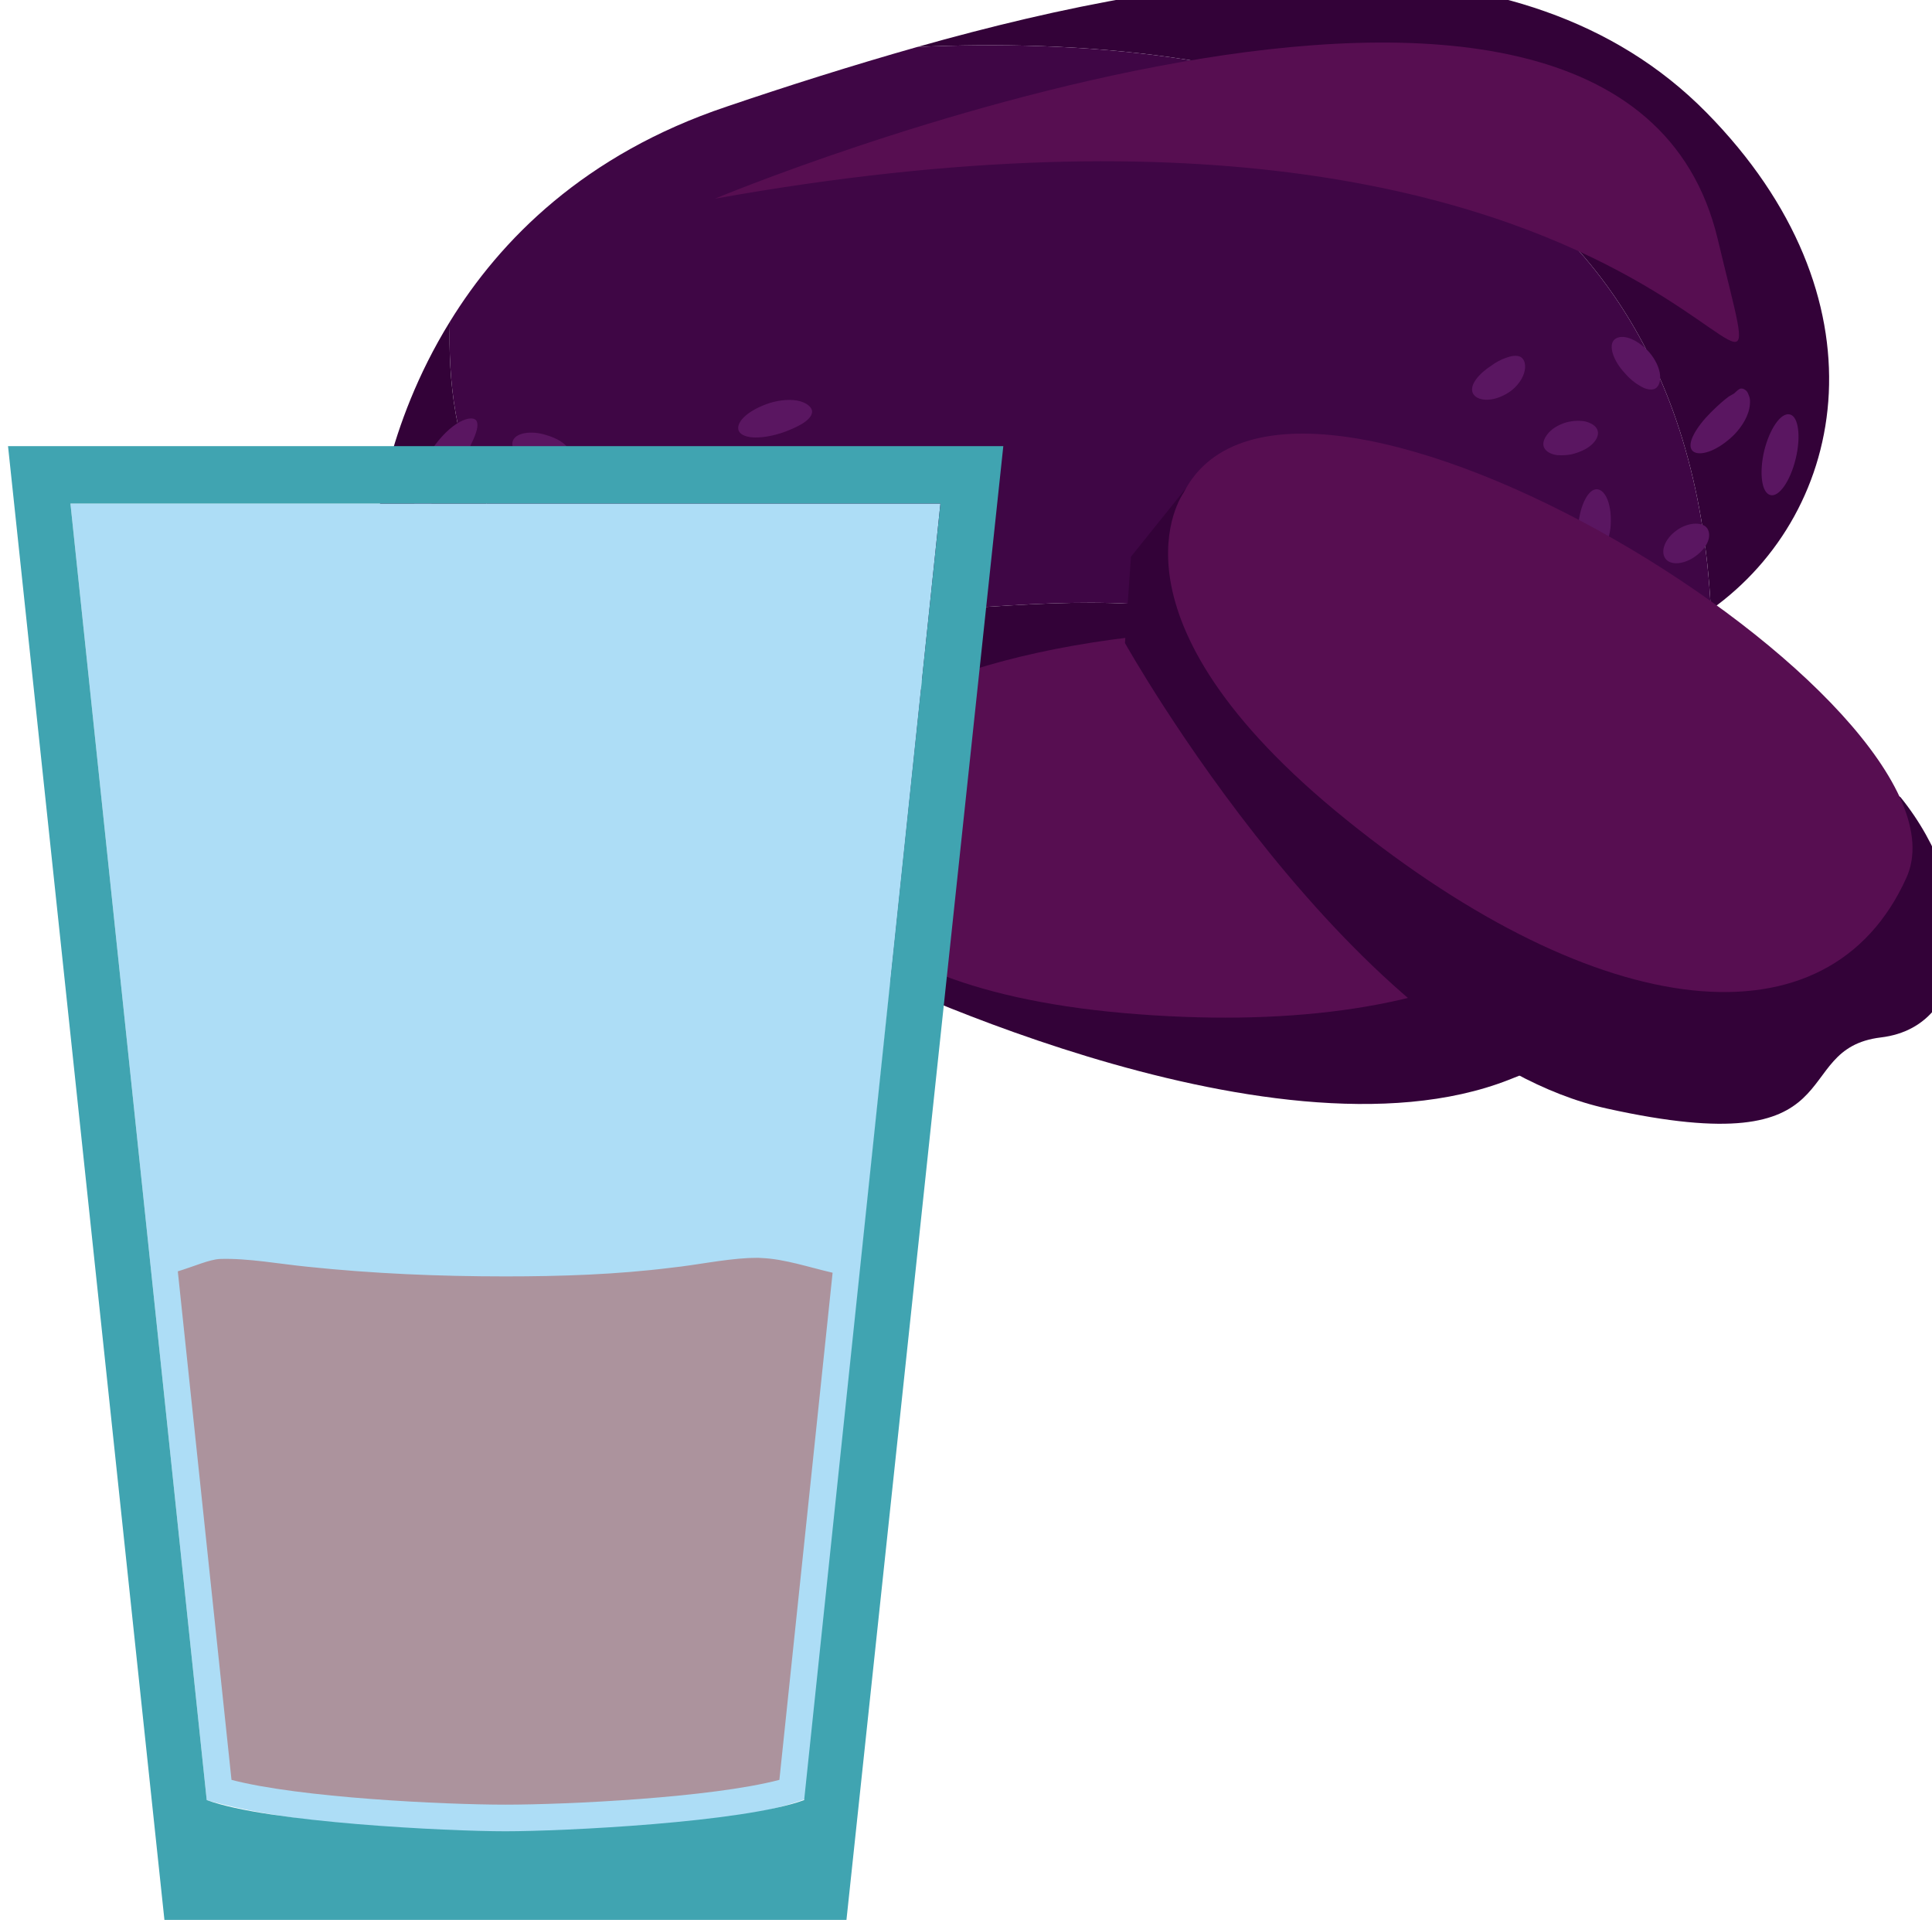
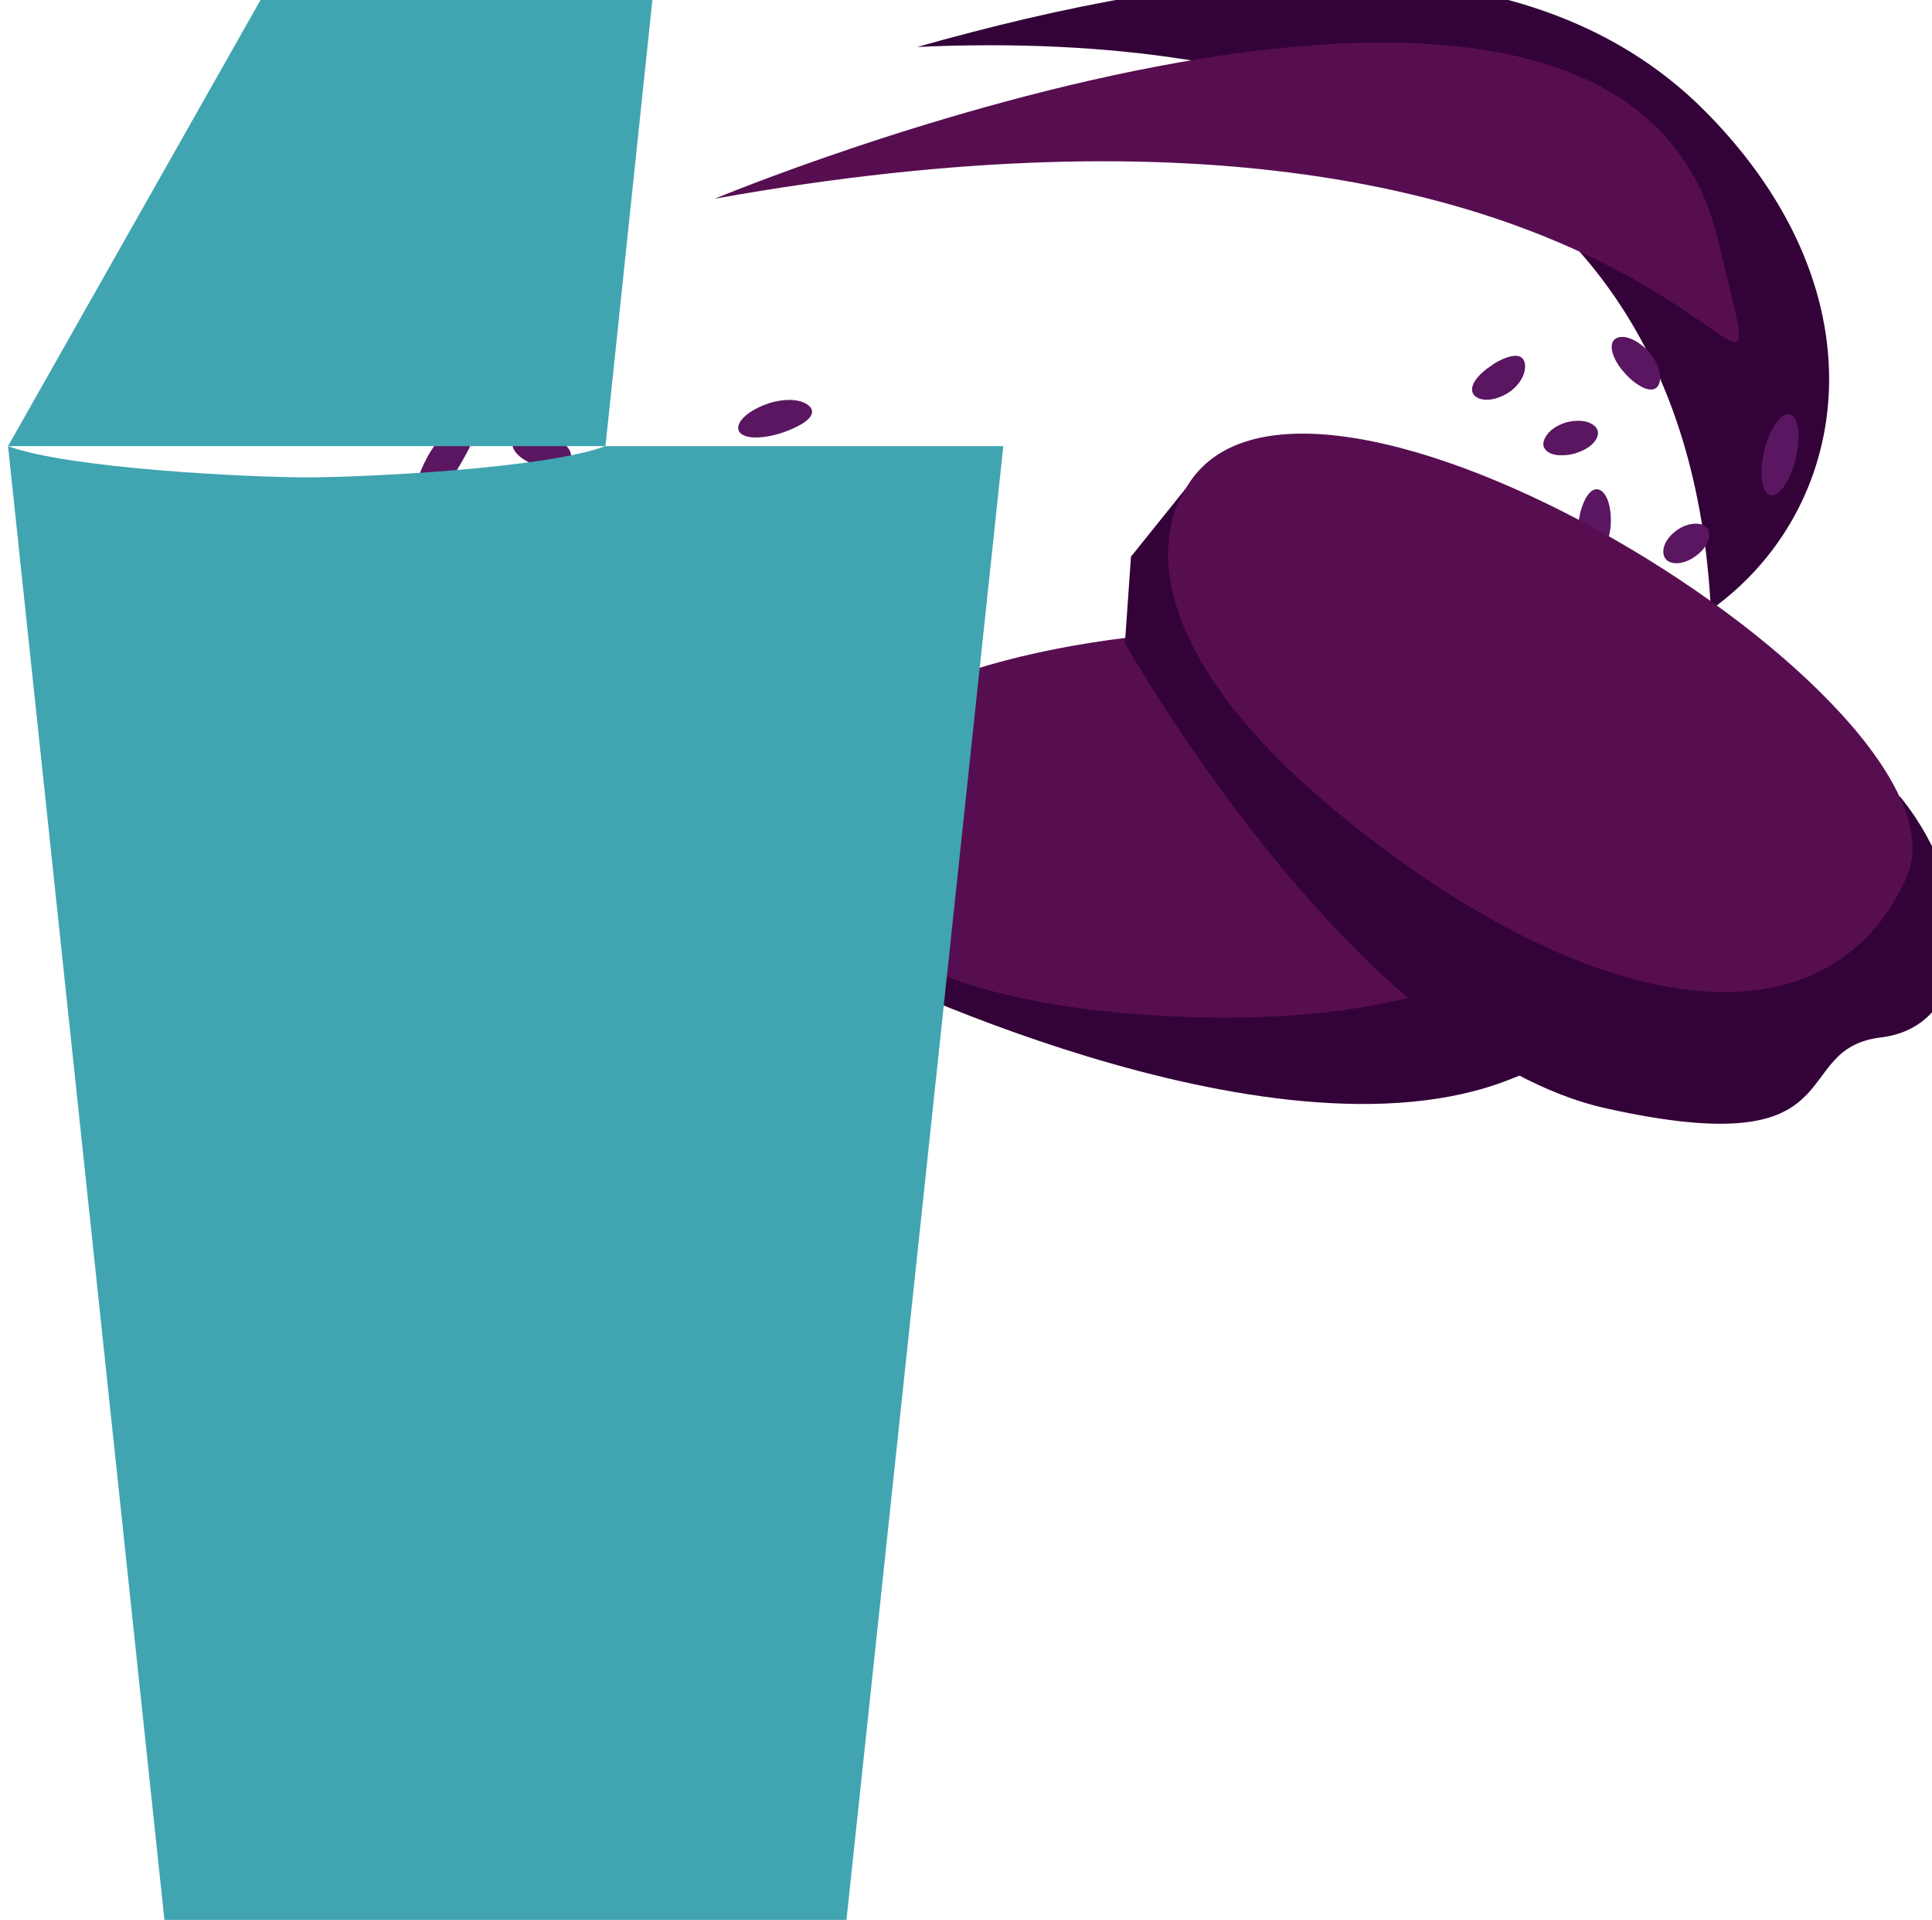
<svg xmlns="http://www.w3.org/2000/svg" xmlns:ns1="http://www.inkscape.org/namespaces/inkscape" xmlns:ns2="http://sodipodi.sourceforge.net/DTD/sodipodi-0.dtd" width="202.099mm" height="200.794mm" viewBox="0 0 202.099 200.794" version="1.1" id="svg8" ns1:version="0.92.4 (5da689c313, 2019-01-14)" ns2:docname="Šťáva z bramboru fialového.svg">
  <defs id="defs2">
    <style type="text/css" id="style2">
   
    .fil0 {fill:#FEFEFE}
    .fil7 {fill:#5B63AA}
    .fil2 {fill:#331972;fill-rule:nonzero}
    .fil1 {fill:#45AF51;fill-rule:nonzero}
    .fil4 {fill:#5037A0;fill-rule:nonzero}
    .fil3 {fill:#662E12;fill-rule:nonzero}
    .fil5 {fill:#ADDDF6;}
    .fil6 {fill:#40A4B1;}
   
  </style>
    <style type="text/css" id="style2-8">
   
    .str0 {stroke:white;stroke-width:70.56}
    .fil4 {fill:#B2894D;fill-rule:nonzero}
    .fil5 {fill:#CCA264;fill-rule:nonzero}
    .fil1 {fill:#D6AD6B;fill-rule:nonzero}
    .fil2 {fill:#DEB670;fill-rule:nonzero}
    .fil6 {fill:#E0C794;fill-rule:nonzero}
    .fil3 {fill:#E5C289;fill-rule:nonzero}
    .fil7 {fill:#ECD49F;fill-rule:nonzero}
    .fil0 {fill:white;fill-rule:nonzero}
   
  </style>
    <style type="text/css" id="style2-7">
   
    .fil0 {fill:#330238;fill-rule:nonzero}
    .fil1 {fill:#3F0645;fill-rule:nonzero}
    .fil2 {fill:#570E51;fill-rule:nonzero}
    .fil3 {fill:#5A1661;fill-rule:nonzero}
    .fil4 {fill:#B2894D;fill-rule:nonzero}
   
  </style>
  </defs>
  <ns2:namedview id="base" pagecolor="#ffffff" bordercolor="#666666" borderopacity="1.0" ns1:pageopacity="0.0" ns1:pageshadow="2" ns1:zoom="0.35" ns1:cx="768.6976" ns1:cy="517.45076" ns1:document-units="mm" ns1:current-layer="Vrstva_x0020_1" showgrid="false" ns1:window-width="1920" ns1:window-height="1001" ns1:window-x="-9" ns1:window-y="-9" ns1:window-maximized="1" />
  <g ns1:label="Vrstva 1" ns1:groupmode="layer" id="layer1" transform="translate(233.623,-54.71)">
    <g transform="matrix(0.03,0,0,0.03,-427.947,-328.579)" id="Vrstva_x0020_1-7">
      <path ns1:connector-curvature="0" d="m 12427,13168 c -646,-655 -1749,-511 -2751,-228 1110,-51 2678,195 2767,1962 484,-345 618,-1091 -16,-1734 z" style="fill:#330238;fill-rule:nonzero" id="path7" class="fil0" />
-       <path ns1:connector-curvature="0" d="m 12443,14902 c -89,-1767 -1657,-2013 -2767,-1962 -229,65 -453,136 -665,208 -495,166 -790,465 -965,750 -13,398 95,968 802,1020 1017,74 1632,-247 2412,215 288,-4 550,-17 760,-54 159,-29 302,-90 423,-177 z" style="fill:#3f0645;fill-rule:nonzero" id="path9" class="fil1" />
-       <path ns1:connector-curvature="0" d="m 8848,14918 c -707,-52 -815,-622 -802,-1020 -229,371 -255,718 -255,718 0,583 122,925 1017,664 657,-192 1655,-135 2452,-147 -780,-462 -1395,-141 -2412,-215 z" style="fill:#330238;fill-rule:nonzero" id="path11" class="fil0" />
      <path ns1:connector-curvature="0" d="m 8970,13469 c 0,0 3150,-1314 3497,141 264,1107 -20,-764 -3497,-141 z" style="fill:#570e51;fill-rule:nonzero" id="path13" class="fil2" />
-       <path ns1:connector-curvature="0" d="m 8272,15200 c -3,15 -12,27 -27,33 -16,7 -35,4 -53,-5 -34,-21 -37,-62 -15,-82 24,-21 55,-25 73,-15 9,5 15,16 19,27 4,11 6,27 3,42 z" style="fill:#5a1661;fill-rule:nonzero" id="path15" class="fil3" />
      <path ns1:connector-curvature="0" d="m 8232,14938 c 9,10 12,32 -14,48 -12,8 -29,10 -45,9 -16,-2 -30,-7 -42,-14 -47,-32 -49,-75 -28,-97 22,-22 64,-13 88,2 12,7 13,12 14,22 2,11 16,19 27,30 z" style="fill:#5a1661;fill-rule:nonzero" id="path17" class="fil3" />
      <path ns1:connector-curvature="0" d="m 8747,15126 c -1,31 -37,58 -80,60 -46,5 -86,-16 -90,-47 -4,-30 32,-59 80,-64 50,-3 90,20 90,51 z" style="fill:#5a1661;fill-rule:nonzero" id="path19" class="fil3" />
      <path ns1:connector-curvature="0" d="m 8455,14643 c -6,30 -59,43 -118,27 -60,-15 -101,-51 -92,-81 9,-29 63,-41 119,-27 56,15 97,51 91,81 z" style="fill:#5a1661;fill-rule:nonzero" id="path21" class="fil3" />
      <path ns1:connector-curvature="0" d="m 8469,14368 c -1,31 -59,50 -119,31 -58,-18 -93,-55 -85,-84 9,-30 64,-39 117,-22 52,15 88,44 87,75 z" style="fill:#5a1661;fill-rule:nonzero" id="path23" class="fil3" />
      <path ns1:connector-curvature="0" d="m 9241,14696 c -3,16 -17,28 -36,37 -18,7 -45,16 -74,17 -62,7 -122,-16 -120,-47 2,-31 45,-57 111,-64 34,-2 65,2 89,15 22,12 33,27 30,42 z" style="fill:#5a1661;fill-rule:nonzero" id="path25" class="fil3" />
      <path ns1:connector-curvature="0" d="m 9479,14951 c -5,32 -54,52 -118,58 -65,6 -125,-14 -126,-44 -2,-31 47,-61 117,-67 71,-7 131,23 127,53 z" style="fill:#5a1661;fill-rule:nonzero" id="path27" class="fil3" />
      <path ns1:connector-curvature="0" d="m 9309,14214 c -2,15 -16,28 -35,40 -19,11 -46,24 -79,34 -33,10 -67,15 -94,13 -27,-2 -46,-12 -49,-27 -6,-30 37,-69 110,-93 37,-11 76,-14 105,-6 28,8 44,24 42,39 z" style="fill:#5a1661;fill-rule:nonzero" id="path29" class="fil3" />
      <path ns1:connector-curvature="0" d="m 8137,14241 c 10,11 5,35 -8,65 -13,30 -33,67 -58,109 -48,85 -110,151 -138,134 -26,-15 -12,-97 41,-191 28,-46 63,-83 95,-104 32,-20 57,-24 68,-13 z" style="fill:#5a1661;fill-rule:nonzero" id="path31" class="fil3" />
      <path ns1:connector-curvature="0" d="m 12433,14623 c 13,28 -6,65 -43,92 -39,29 -88,34 -106,8 -17,-25 -2,-68 40,-98 43,-31 97,-30 109,-2 z" style="fill:#5a1661;fill-rule:nonzero" id="path33" class="fil3" />
-       <path ns1:connector-curvature="0" d="m 12542,14133 c 6,-4 15,-3 25,6 5,5 7,12 10,20 3,9 3,17 2,28 -3,37 -26,75 -55,105 -61,60 -124,77 -145,56 -23,-24 14,-84 64,-134 25,-25 47,-44 62,-55 6,-4 13,-7 19,-11 5,-4 11,-11 18,-15 z" style="fill:#5a1661;fill-rule:nonzero" id="path35" class="fil3" />
      <path ns1:connector-curvature="0" d="m 12718,14221 c 30,6 40,75 21,154 -19,79 -59,136 -89,127 -30,-8 -39,-77 -21,-154 19,-77 58,-134 89,-127 z" style="fill:#5a1661;fill-rule:nonzero" id="path37" class="fil3" />
      <path ns1:connector-curvature="0" d="m 12244,14133 c -16,4 -33,-2 -49,-12 -16,-9 -34,-23 -52,-44 -39,-41 -60,-98 -35,-118 24,-19 73,-5 119,44 22,25 37,56 39,82 2,27 -8,44 -22,48 z" style="fill:#5a1661;fill-rule:nonzero" id="path39" class="fil3" />
      <path ns1:connector-curvature="0" d="m 12006,14737 c -14,-7 -21,-25 -25,-47 -3,-23 -4,-52 0,-85 6,-67 35,-126 66,-123 31,3 53,60 46,135 -5,38 -18,73 -35,95 -18,23 -38,31 -52,25 z" style="fill:#5a1661;fill-rule:nonzero" id="path41" class="fil3" />
-       <path ns1:connector-curvature="0" d="m 12074,14884 c 4,7 5,15 0,25 -5,9 -15,22 -29,30 -28,20 -68,31 -112,36 -89,7 -157,-20 -157,-51 0,-31 68,-54 147,-60 39,-4 74,-2 98,0 14,2 23,3 32,6 9,3 17,8 21,14 z" style="fill:#b2894d;fill-rule:nonzero" id="path43" class="fil4" />
      <path ns1:connector-curvature="0" d="m 11823,14529 c 11,28 -40,72 -116,83 -74,10 -132,-13 -134,-43 -3,-31 53,-59 118,-67 65,-9 121,-3 132,27 z" style="fill:#b2894d;fill-rule:nonzero" id="path45" class="fil4" />
      <path ns1:connector-curvature="0" d="m 11532,14911 c -8,31 -73,48 -163,54 -91,7 -170,-17 -169,-47 1,-31 70,-58 163,-64 23,-1 46,0 67,2 10,1 20,2 29,4 10,3 19,6 27,9 32,12 49,27 46,42 z" style="fill:#b2894d;fill-rule:nonzero" id="path47" class="fil4" />
      <path ns1:connector-curvature="0" d="m 11464,14522 c 9,30 -38,66 -104,81 -64,12 -121,-4 -126,-34 -6,-30 41,-64 105,-76 60,-14 117,-1 125,29 z" style="fill:#b2894d;fill-rule:nonzero" id="path49" class="fil4" />
      <path ns1:connector-curvature="0" d="m 11776,14019 c 14,5 23,23 18,49 -5,26 -25,56 -55,76 -59,38 -113,30 -126,3 -13,-29 23,-69 63,-95 19,-14 35,-22 52,-28 16,-6 33,-10 48,-5 z" style="fill:#5a1661;fill-rule:nonzero" id="path51" class="fil3" />
      <path ns1:connector-curvature="0" d="m 12047,14274 c 6,14 1,31 -14,47 -16,17 -38,28 -64,36 -22,7 -45,7 -61,6 -18,-2 -35,-9 -44,-22 -9,-13 -6,-30 7,-48 14,-20 38,-35 67,-44 26,-7 52,-7 69,-3 18,5 34,14 40,28 z" style="fill:#5a1661;fill-rule:nonzero" id="path53" class="fil3" />
      <path ns1:connector-curvature="0" d="m 9302,15494 -30,376 155,261 c 0,0 1472,738 2311,410 840,-328 398,-518 650,-736 252,-218 -4,-604 -419,-731 l -2100,209 -459,179 z" style="fill:#330238;fill-rule:nonzero" id="path55" class="fil0" />
      <path ns1:connector-curvature="0" d="m 9277,15680 c 0,0 -14,528 1118,628 1132,99 1848,-267 1730,-917 -118,-651 -2959,-543 -2848,289 z" style="fill:#570e51;fill-rule:nonzero" id="path57" class="fil2" />
      <path ns1:connector-curvature="0" d="m 10658,14422 -237,295 -21,301 c 0,0 800,1429 1681,1623 881,195 623,-208 955,-248 333,-40 339,-503 68,-838 l -1857,-993 -481,-107 z" style="fill:#330238;fill-rule:nonzero" id="path59" class="fil0" />
      <path ns1:connector-curvature="0" d="m 10604,14495 c 0,0 -312,430 569,1140 881,711 1680,805 1952,201 271,-603 -2142,-2092 -2521,-1341 z" style="fill:#570e51;fill-rule:nonzero" id="path61" class="fil2" />
    </g>
    <g transform="matrix(0.048,0,0,0.048,-690.415,-525.748)" id="Vrstva_x0020_1">
      <path d="m 9670,13190 297,2825 c 290,86 1024,100 1304,-2 l 295,-2823 z" style="fill:#adddf6;" id="path22" class="fil5" ns1:connector-curvature="0" />
      <path d="m 11331,14866 c -52,-12 -105,-30 -154,-32 -10,-1 -20,0 -30,0 -56,3 -111,15 -167,21 -120,15 -241,19 -362,19 -144,0 -288,-6 -431,-21 -61,-6 -130,-19 -191,-17 -23,1 -56,16 -92,27 l 117,1108 c 149,39 463,54 597,54 134,0 448,-15 597,-54 z" style="fill:#ac939d;fill-rule:nonzero" id="path26" class="fil7" ns1:connector-curvature="0" />
-       <path d="m 9534,13065 h 2169 l -345,3241 H 9878 Z m 136,125 297,2825 c 133,49 526,68 651,68 125,0 518,-19 651,-68 l 297,-2825 z" style="fill:#40a4b1;" id="path24" class="fil6" ns1:connector-curvature="0" />
+       <path d="m 9534,13065 h 2169 l -345,3241 H 9878 Z c 133,49 526,68 651,68 125,0 518,-19 651,-68 l 297,-2825 z" style="fill:#40a4b1;" id="path24" class="fil6" ns1:connector-curvature="0" />
    </g>
  </g>
</svg>